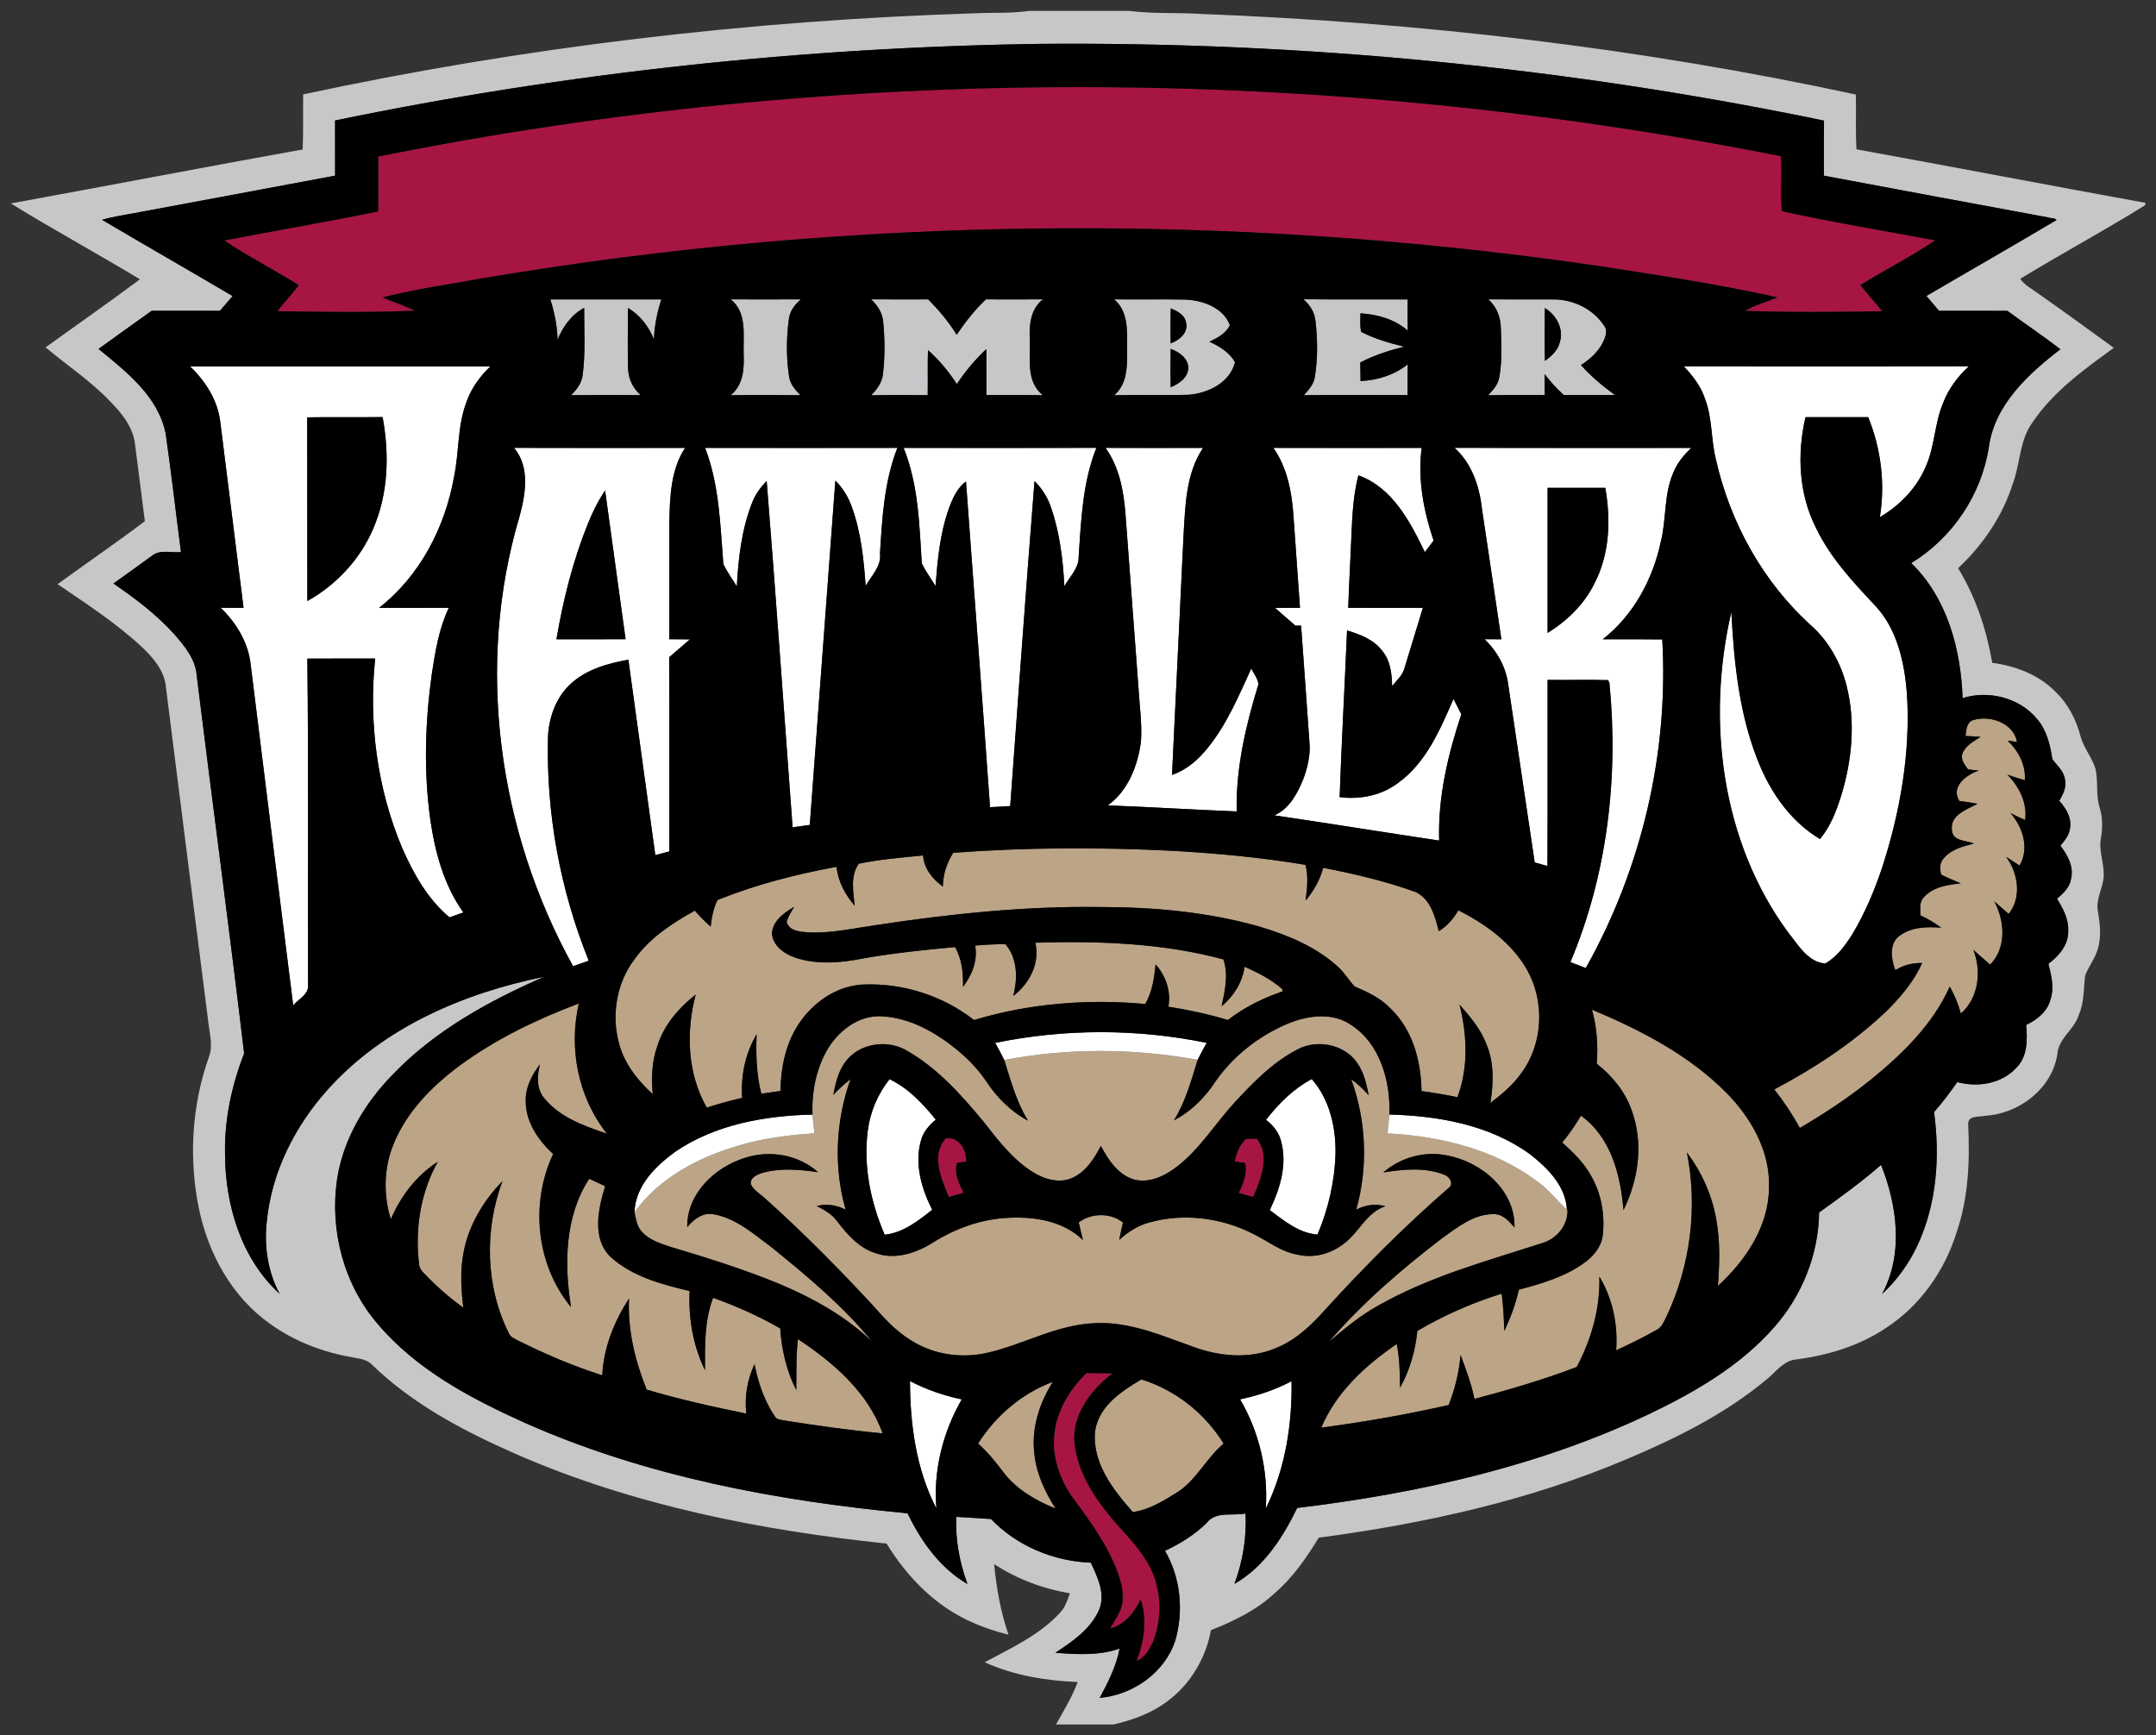
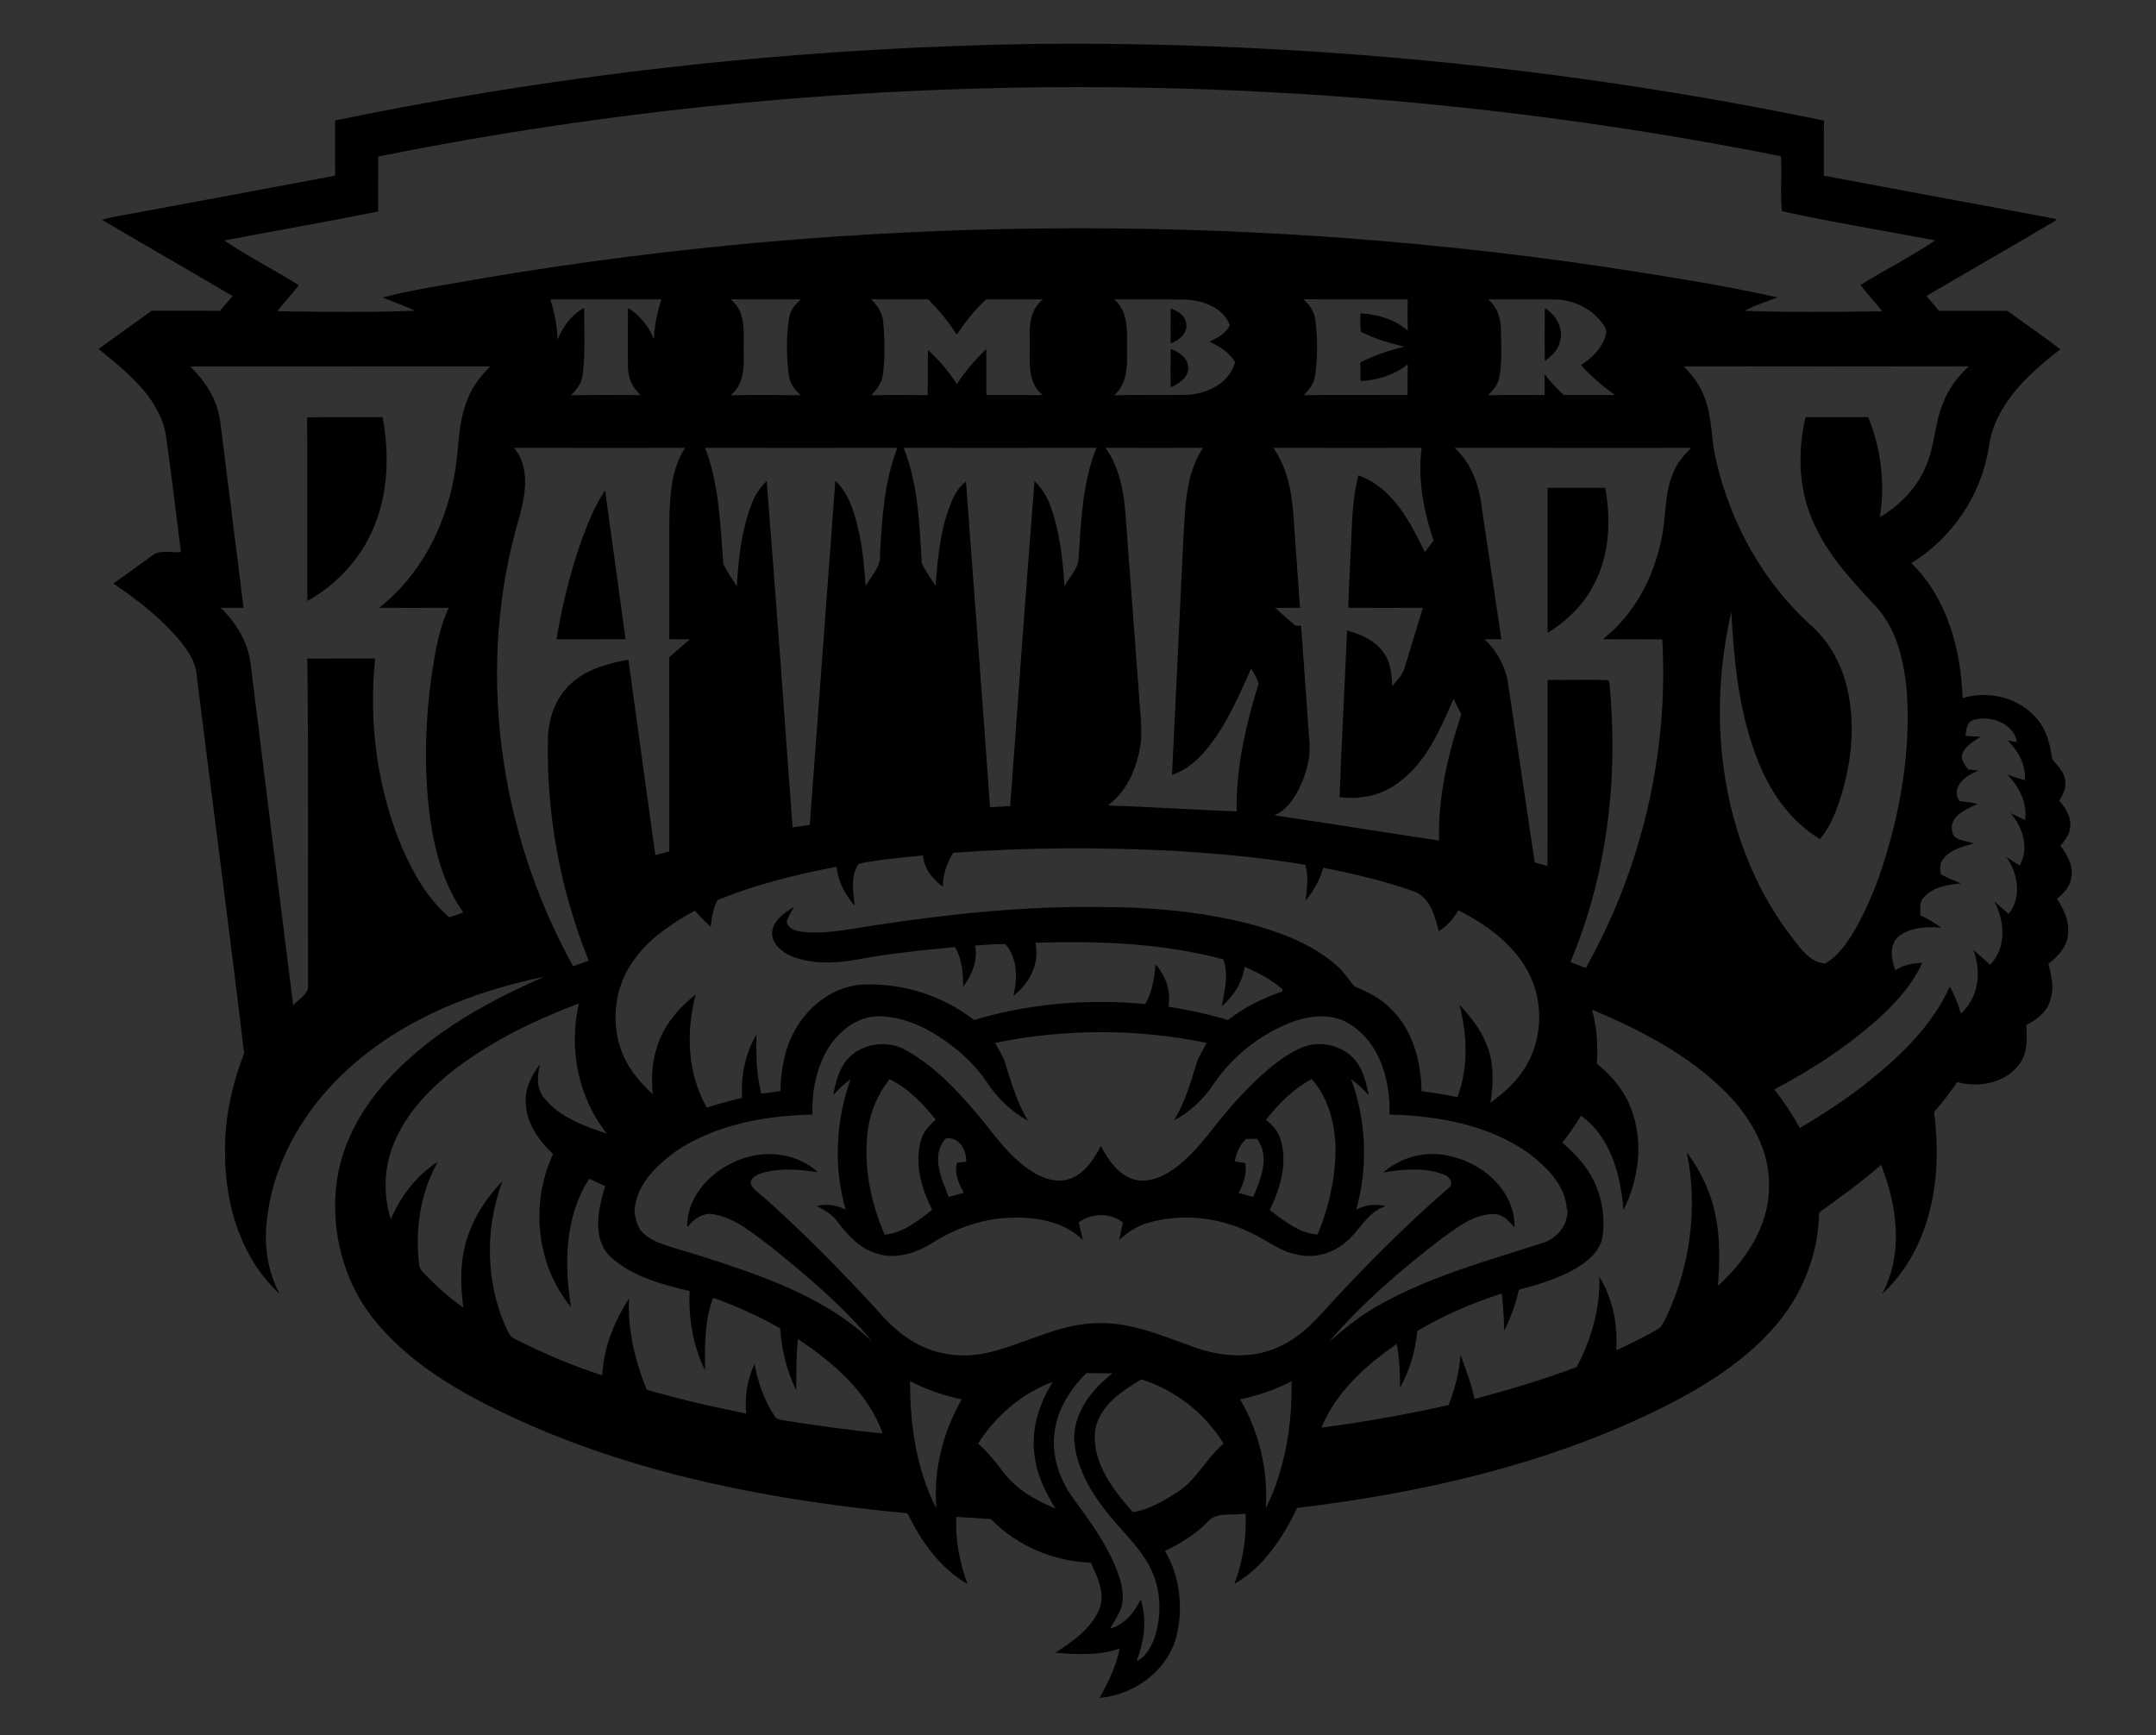
<svg xmlns="http://www.w3.org/2000/svg" version="1.1" id="Layer_1" x="0px" y="0px" width="200px" height="161px" viewBox="0 0 200 161" style="enable-background:new 0 0 200 161;" xml:space="preserve">
  <rect x="0" y="0" width="200" height="161" fill="#333333" stroke="none" />
-   <path id="color3" style="fill:#C6C7C9;" d="M172.157,8.772c-20.004-4.327-40.41-6.695-60.853-7.484  c-2.168-0.133-4.351,0.002-6.51-0.273h-9.332c-1.684,0.236-3.388,0.14-5.081,0.22C69.463,1.9,48.59,4.364,28.123,8.757  c-0.029,1.703,0.031,3.405-0.048,5.109C19.041,15.489,10.03,17.227,1,18.873c3.945,2.427,8.016,4.647,11.981,7.039  c-2.885,2.152-5.833,4.21-8.753,6.314c1.984,1.663,4.167,3.1,5.962,4.987c1.118,1.12,2.188,2.448,2.347,4.085  c0.308,2.35,0.594,4.703,0.899,7.055c-2.655,2.003-5.399,3.887-8.092,5.84c2.668,1.823,5.4,3.59,7.776,5.792  c1.092,1.025,2.163,2.261,2.279,3.823c1.293,10.328,2.615,20.656,3.921,30.984c0.109,1.064,0.461,2.181,0.072,3.232  c-1.627,4.56-1.905,9.581-0.896,14.307c0.89,4.091,3.068,8.015,6.531,10.463c2.263,1.648,4.952,2.665,7.702,3.135  c0.61,0.124,1.293,0.177,1.755,0.652c3.807,3.709,8.587,6.21,13.414,8.33c10.86,4.743,22.614,7.055,34.348,8.292  c1.918,3.133,4.612,5.885,8.028,7.345c1.052,0.479,2.162,0.813,3.278,1.11c-0.731-2.117-1.118-4.329-1.331-6.553  c2.125,1.384,4.523,2.292,7.024,2.708c-0.225,0.647-0.442,1.328-0.935,1.83c-1.913,2.07-4.526,3.25-6.963,4.569  c2.706,1.232,5.676,1.709,8.625,1.836c-0.517,1.387-1.297,2.647-2.012,3.938h5.328c1.79-0.416,3.57-1.055,5.042-2.186  c2.114-1.574,3.529-3.98,4.004-6.566c2.17-0.852,4.303-1.906,6.014-3.521c1.629-1.425,2.862-3.221,3.982-5.058  c9.743-1.295,19.448-3.42,28.525-7.267c4.591-1.934,9.132-4.178,12.985-7.385c0.893-0.699,1.607-1.819,2.846-1.889  c2.907-0.391,5.803-1.259,8.251-2.909c3.154-2.038,5.439-5.267,6.55-8.832c1.118-3.224,1.253-6.677,1.089-10.054  c-0.053-0.88,1.044-0.672,1.609-0.811c3.126-0.191,6.162-2.512,6.661-5.691c0.089-1.485,1.557-2.269,1.973-3.623  c0.525-1.149,0.461-2.425,0.599-3.647c0.308-0.885,0.946-1.62,1.188-2.531c0.338-1.117,0.201-2.3,0.013-3.432  c-0.245-1.161,0.489-2.212,0.535-3.354c0.032-1.174-0.485-2.315-0.262-3.493c0.164-0.942,0.169-1.909-0.124-2.826  c-0.368-1.165-0.111-2.409-0.381-3.588c-0.331-1.078-1.116-1.959-1.401-3.057c-0.403-1.531-1.156-2.982-2.305-4.083  c-1.55-1.585-3.708-2.406-5.872-2.692c-0.536-3.087-1.526-6.097-3.169-8.778c2.297-2.144,4.118-4.82,5.071-7.827  c0.701-1.852,0.61-3.985,1.795-5.649c1.936-2.888,4.803-4.955,7.581-6.965c-2.353-1.714-4.707-3.423-7.089-5.095  c-0.546-0.411-1.206-0.729-1.587-1.316c3.828-2.337,7.789-4.462,11.594-6.833v-0.213c-8.937-1.621-17.855-3.338-26.79-4.96  C172.112,12.164,172.201,10.468,172.157,8.772z M190.768,20.412c-4,2.379-8.048,4.687-12.066,7.043  c0.386,0.461,0.781,0.916,1.17,1.378c2.115,0.002,4.229,0.002,6.343,0.002c1.629,1.2,3.312,2.326,4.914,3.563  c-2.99,2.303-6.125,5.172-6.644,9.125c-0.694,4.404-3.386,8.394-7.189,10.714c3.338,3.238,4.607,8.007,4.763,12.53  c2.41-0.765,5.279-0.039,6.905,1.926c0.895,1.039,1.216,2.398,1.417,3.718c0.417,0.598,1.057,1.094,1.168,1.865  c0.177,0.726-0.161,1.409-0.525,2.011c0.615,0.687,1.164,1.561,1.004,2.525c-0.061,0.652-0.495,1.163-0.895,1.641  c0.667,0.884,1.282,1.977,0.975,3.123c-0.127,0.774-0.734,1.315-1.293,1.802c0.557,0.892,1.087,1.881,1.039,2.968  c0.055,1.287-0.863,2.339-1.834,3.065c0.27,1.073,0.554,2.212,0.195,3.301c-0.287,1.124-1.246,1.9-2.256,2.365  c0.112,1.354,0.136,2.923-0.897,3.959c-1.357,1.512-3.606,1.86-5.5,1.348c-0.665,0.968-1.384,1.901-2.152,2.787  c0.561,4.158,0.255,8.54-1.546,12.374c-0.791,1.695-1.904,3.235-3.279,4.504c2.009-3.702,1.412-8.218-0.089-11.984  c-1.82,1.59-3.78,3.01-5.747,4.414c-0.053,3.924-1.608,7.768-4.21,10.694c-3.137,3.563-7.326,5.98-11.56,8.009  c-10.244,4.861-21.44,7.361-32.647,8.711c-1.335,2.756-3.097,5.49-5.821,7.046c0.774-2.085,1.145-4.308,1.029-6.534  c-1.201,0.247-2.756-0.236-3.604,0.876c-1.11,1.1-2.459,1.929-3.865,2.591c1.451,2.49,1.748,5.576,0.95,8.327  c-0.986,2.997-3.921,5.032-7.008,5.317c0.775-1.453,1.545-2.94,1.845-4.577c-1.911,0.673-3.974,0.54-5.959,0.389  c1.589-1.045,3.301-2.204,4.07-4.017c0.6-1.475-0.167-3.007-0.777-4.34c-3.46-0.13-6.859-1.547-9.27-4.054  c-1.07-0.082-2.141-0.121-3.212-0.197c-0.093,2.126,0.299,4.237,1.036,6.227c-2.541-1.467-4.305-3.958-5.559-6.556  c-12.132-1.155-24.32-3.426-35.514-8.401c-4.995-2.252-10.036-4.912-13.629-9.16c-3.148-3.646-4.478-8.703-3.773-13.44  c0.567-3.701,2.562-7.055,5.159-9.702c3.9-4.077,8.931-6.838,14.053-9.074c-7.461,1.508-14.896,4.69-20.065,10.444  c-3.055,3.394-5.23,7.686-5.672,12.264c-0.255,2.289,0.09,4.669,1.195,6.709c-3.591-3.28-5.064-8.29-5.066-13.036  c-0.058-3.177,0.625-6.325,1.772-9.271c-1.389-11.679-2.952-23.339-4.395-35.013c-0.095-1.548-1.134-2.79-2.11-3.906  c-1.645-1.81-3.606-3.301-5.622-4.673c1.184-0.851,2.374-1.691,3.548-2.552c0.755-0.644,1.82-0.274,2.719-0.364  c-0.48-3.669-0.89-7.35-1.423-11.011c-0.697-3.439-3.651-5.733-6.223-7.837c1.643-1.181,3.282-2.369,4.933-3.539  c2.109,0.005,4.217,0.002,6.327,0.002c0.393-0.456,0.784-0.911,1.177-1.367c-4.026-2.377-8.084-4.695-12.108-7.072  c0.994-0.302,2.024-0.437,3.042-0.633c6.19-1.157,12.384-2.297,18.573-3.466c-0.005-1.706-0.003-3.412-0.003-5.118  C52.583,6.732,74.513,4.382,96.464,4.07c24.402-0.207,48.837,2.165,72.74,7.119c-0.025,1.703-0.003,3.405-0.011,5.108  c6.947,1.299,13.891,2.602,20.843,3.879C190.254,20.274,190.612,20.192,190.768,20.412z M58.258,28.57  c-0.015,1.851-0.044,3.707,0.003,5.559c0.011,0.98,0.437,1.889,1.176,2.527c-2.159-0.013-4.318-0.013-6.475,0.005  c0.567-0.524,1.038-1.182,1.1-1.976c0.257-2.027,0.119-4.081,0.127-6.121c-1.178,0.625-1.971,1.749-2.474,2.955  c-0.011-1.278-0.286-2.531-0.662-3.744c3.43,0,6.865,0,10.295,0c-0.384,1.203-0.639,2.448-0.689,3.715  C60.19,30.292,59.368,29.234,58.258,28.57z M68.983,32.801c-0.045-1.714,0.332-3.821-1.203-5.031  c2.168,0.005,4.335,0.016,6.505-0.002c-0.546,0.487-1.028,1.091-1.105,1.844c-0.239,1.743-0.246,3.532,0.011,5.272  c0.092,0.726,0.562,1.296,1.079,1.781c-2.166-0.024-4.333-0.029-6.498,0.002C68.949,35.745,69.05,34.179,68.983,32.801z   M95.529,31.482c0.061,1.759-0.373,3.929,1.208,5.177c-1.746-0.021-3.492-0.006-5.236-0.006c-0.005-1.422,0.005-2.845-0.007-4.27  c-1.031,0.977-1.956,2.064-2.734,3.251c-0.755-1.161-1.64-2.241-2.678-3.156c-0.043,1.394,0,2.787-0.025,4.183  c-1.748-0.016-3.496-0.029-5.244,0.013c0.546-0.554,1.029-1.213,1.098-2.014c0.183-1.576,0.172-3.182,0.021-4.761  c-0.053-0.845-0.525-1.571-1.126-2.132c1.764,0.019,3.532,0.005,5.299,0.005c0.986,1.001,1.903,2.08,2.639,3.283  c0.8-1.177,1.674-2.308,2.722-3.283c1.758,0.003,3.521,0.008,5.283-0.002C95.606,28.647,95.457,30.149,95.529,31.482z   M114.085,30.17c-0.583-1.619-2.484-2.297-4.082-2.376c-2.221-0.048-4.444,0.005-6.664-0.024c1.269,1.022,1.229,2.769,1.214,4.25  c0,1.598,0.153,3.495-1.193,4.647c2.279-0.053,4.561,0.024,6.842-0.039c1.826-0.119,3.884-1.108,4.364-3.021  c-0.504-0.917-1.449-1.478-2.369-1.905C112.931,31.351,113.726,30.946,114.085,30.17z M108.602,28.612  c0.603,0.249,1.287,0.58,1.417,1.296c0.252,0.956-0.628,1.663-1.425,1.95C108.574,30.777,108.578,29.696,108.602,28.612z   M108.599,35.933c-0.029-1.19-0.019-2.38-0.003-3.569c0.772,0.289,1.612,0.84,1.635,1.757  C110.212,35.055,109.357,35.596,108.599,35.933z M130.584,27.775c-0.016,0.966-0.021,1.931,0.005,2.898  c-1.21-1.063-2.811-1.508-4.393-1.603c0.014,0.569-0.063,1.158,0.075,1.719c1.256,0.647,2.626,1.039,3.993,1.378  c-1.407,0.342-2.792,0.793-4.077,1.459c0.01,0.575,0.013,1.151,0.024,1.723c1.577-0.071,3.138-0.562,4.379-1.552  c-0.024,0.951-0.018,1.902-0.018,2.853c-3.21,0.002-6.417-0.016-9.625,0.01c0.47-0.501,0.95-1.052,1.036-1.764  c0.263-1.701,0.246-3.447,0.041-5.153c-0.077-0.792-0.527-1.462-1.108-1.982C124.141,27.791,127.362,27.767,130.584,27.775z   M138.04,36.672c1.749-0.042,3.5-0.019,5.25-0.021c0.002-0.647,0-1.293-0.003-1.939c0.53,0.697,1.125,1.343,1.773,1.937  c1.581-0.003,3.165,0.008,4.752,0c-1.139-0.826-2.22-1.73-3.157-2.781c0.943-0.594,1.793-1.402,2.199-2.46  c0.129-0.365,0.246-0.819-0.025-1.152c-0.993-1.558-2.832-2.464-4.66-2.477c-2.041-0.013-4.081,0.01-6.121-0.008  c0.793,0.668,1.162,1.669,1.179,2.689c0.029,1.489,0.132,3.002-0.136,4.478C138.993,35.641,138.515,36.181,138.04,36.672z   M143.307,28.58c1.057,0.625,1.787,1.944,1.386,3.172c-0.177,0.758-0.774,1.295-1.38,1.73  C143.27,31.847,143.289,30.212,143.307,28.58z" />
-   <path id="color2" style="fill:#A71543;" d="M165.198,14.493c-42.809-8.529-87.312-8.577-130.11,0.029  c0.003,1.698,0.003,3.396-0.005,5.092c-4.746,0.972-9.525,1.781-14.284,2.697c2.236,1.498,4.639,2.719,6.918,4.147  c-0.636,0.829-1.343,1.595-1.995,2.411c4.247,0.072,8.507,0.132,12.752-0.043c-0.967-0.487-2-0.816-2.997-1.229  c3.068-0.794,6.223-1.219,9.342-1.791c34.244-5.783,69.387-6.149,103.746-1.091c5.458,0.845,10.926,1.669,16.319,2.872  c-1.01,0.419-2.073,0.712-3.032,1.248c4.247,0.156,8.505,0.106,12.752,0.042c-0.661-0.821-1.372-1.602-2.025-2.429  c2.288-1.423,4.702-2.644,6.944-4.149c-4.743-0.895-9.515-1.667-14.223-2.705C165.112,17.903,165.319,16.191,165.198,14.493z   M89.626,107.779c-0.209,0.019-0.625,0.058-0.832,0.08c-0.328,0.991,0.167,1.929,0.599,2.795c-0.459,0.134-0.917,0.265-1.378,0.393  c-0.676-1.68-1.704-3.86-0.281-5.442C88.971,105.45,89.682,106.687,89.626,107.779z M116.592,105.643  c1.261,1.603,0.361,3.747-0.333,5.397c-0.456-0.119-0.91-0.241-1.36-0.364c0.442-0.868,0.806-1.794,0.604-2.784  c-0.238-0.034-0.714-0.103-0.956-0.138c0.138-0.793,0.444-1.547,1.052-2.093C115.931,105.653,116.261,105.649,116.592,105.643z   M106.249,144.65c1.462,2.206,1.674,5.113,0.749,7.572c-0.341,0.737-0.749,1.541-1.555,1.857c0.688-1.804,0.988-3.807,0.373-5.677  c-0.597,1.194-1.497,2.325-2.843,2.691c0.411-0.736,0.937-1.436,1.123-2.272c0.202-1.153-0.159-2.3-0.572-3.363  c-0.928-2.273-2.366-4.285-3.818-6.245c-1.295-1.701-2.106-3.842-1.921-6.001c0.175-2.245,1.415-4.274,2.991-5.824  c0.808,0.003,1.617,0,2.423,0.027c-1.902,1.467-3.576,3.58-3.557,6.097c0.158,2.522,1.459,4.811,3.008,6.751  C103.8,141.764,105.241,143.033,106.249,144.65z" />
-   <path id="color1_1_" style="fill:#BCA486;" d="M180.066,86.058c-0.601-0.447-1.25-0.829-1.928-1.142  c0.02-0.558-0.125-1.214,0.313-1.658c0.855-0.986,2.219-1.177,3.446-1.304c-0.608-0.271-1.231-0.504-1.82-0.811  c-0.132-0.462-0.17-1.004,0.145-1.402c0.67-0.927,1.842-1.21,2.888-1.486c-0.725-0.305-1.981-0.191-2.038-1.237  c-0.214-1.39,1.39-1.939,2.378-2.445c-0.56-0.114-1.118-0.201-1.682-0.257c-0.86-1.32,0.653-2.459,1.788-2.824  c-0.331-0.04-0.668-0.08-0.993-0.113c-0.298-0.43-0.721-0.91-0.515-1.474c0.286-0.75,1.044-1.129,1.675-1.547  c-0.469-0.028-0.933-0.054-1.394-0.083c0.061-0.559,0.104-1.331,0.779-1.489c1.543-0.451,3.694,0.312,3.999,2.053  c-0.291-0.039-0.581-0.085-0.87-0.132c0.999,0.95,1.701,2.262,1.593,3.674c-0.549-0.151-1.086-0.323-1.619-0.517  c1.089,1.11,1.868,2.618,1.648,4.213c-0.462-0.201-0.911-0.419-1.36-0.644c1.148,1.3,1.781,3.271,0.841,4.866  c-0.419-0.267-0.835-0.537-1.243-0.811c1.112,1.5,1.473,3.766,0.233,5.297c-0.448-0.386-0.898-0.776-1.338-1.168  c0.986,1.807,1.162,4.316-0.378,5.874c-0.517-0.456-1.039-0.908-1.556-1.362c0.781,1.977,0.49,4.452-1.161,5.903  c-0.241-0.871-0.578-1.717-1.031-2.498c-1.592,3.54-4.443,6.306-7.42,8.709c-2.04,1.638-4.232,3.079-6.486,4.402  c-0.685-1.259-1.479-2.456-2.372-3.577c3.686-1.945,7.206-4.252,10.252-7.114c1.386-1.343,2.673-2.838,3.468-4.616  c-0.883-0.016-1.743,0.191-2.488,0.67c-0.357-0.969-0.596-2.262,0.231-3.065C177.15,85.997,178.691,85.962,180.066,86.058z   M64.453,84.482c-2.096,1.164-4.173,2.52-5.588,4.499c-1.648,2.168-2.157,5.097-1.468,7.718c0.472,1.91,1.72,3.508,3.154,4.809  c-0.139-1.527-0.078-3.093,0.45-4.544c0.62-1.908,1.976-3.471,3.532-4.695c-0.909,3.471-0.784,7.318,1.033,10.487  c1.078-0.35,2.17-0.654,3.278-0.904c-0.133-2.053,0.286-4.125,1.343-5.9c-0.071,1.849-0.026,3.712,0.435,5.514  c0.591-0.081,1.182-0.162,1.772-0.254c0.038-2.116,0.458-4.282,1.612-6.087c1.314-2.07,3.555-3.669,6.053-3.788  c3.677-0.16,7.392,1.025,10.296,3.294c5.126-1.548,10.565-1.977,15.887-1.488c0.638-1.122,0.834-2.403,0.955-3.669  c0.959,1.053,1.443,2.501,1.188,3.918c1.864,0.295,3.714,0.689,5.52,1.238c1.511-1.182,3.244-2.025,5.046-2.652  c0.002-0.051,0.007-0.154,0.011-0.204c-1.02-0.914-2.263-1.535-3.506-2.088c-0.214,1.457-1.014,2.732-2.132,3.667  c0.3-1.426,0.656-2.923,0.161-4.35c-5.669-1.526-11.607-1.72-17.444-1.548c0.448,1.898-0.546,3.808-2.045,4.934  c0.419-1.619,0.402-3.469-0.731-4.806c-0.938,0.01-1.873,0.058-2.804,0.139c0.255,1.399-0.3,2.732-1.126,3.832  c0.021-1.27-0.093-2.573-0.744-3.693c-3.14,0.291-6.282,0.62-9.379,1.21c-1.919,0.313-3.961,0.376-5.792-0.366  c-0.877-0.363-1.756-1.107-1.807-2.116c0.064-1.185,1.132-1.906,2.051-2.457c-0.26,0.453-0.565,0.893-0.692,1.406  c0.255,0.87,1.279,0.891,2.019,0.963c2.141,0.092,4.25-0.39,6.356-0.692c6.844-1.036,13.758-1.759,20.687-1.664  c4.947,0.005,9.935,0.447,14.712,1.79c2.644,0.785,5.294,1.863,7.356,3.744c0.615,0.53,1.006,1.253,1.561,1.836  c1.192,0.514,2.401,1.065,3.31,2.03c2.079,1.963,2.85,4.896,2.893,7.675c1.114,0.154,2.229,0.336,3.33,0.567  c1.033-2.743,0.905-5.776,0.194-8.578c0.982,1.085,1.94,2.238,2.479,3.616c0.742,1.733,0.684,3.674,0.383,5.499  c1.09-0.823,2.153-1.717,2.929-2.853c1.983-2.735,2.122-6.632,0.444-9.549c-1.42-2.479-3.835-4.202-6.339-5.474  c-0.452,0.776-1.044,1.47-1.818,1.942c-0.348-1.351-0.757-2.965-2.124-3.627c-2.788-1.011-5.686-1.687-8.595-2.257  c-0.308,1.126-0.882,2.154-1.64,3.038c0.151-1.1,0.273-2.222-0.008-3.312c-4.028-0.675-8.099-1.057-12.172-1.293  c-6.828-0.352-13.68-0.336-20.499,0.175c-0.61,0.936-0.948,2.014-0.967,3.134c-0.962-0.693-1.746-1.662-1.836-2.887  c-1.992,0.197-4.003,0.361-5.965,0.766c-0.807,1.133-0.506,2.615-0.375,3.902c-0.88-1.028-1.556-2.25-1.682-3.617  c-3.765,0.701-7.493,1.646-11.049,3.085c-0.387,0.771-0.535,1.621-0.634,2.473C65.404,85.502,64.909,85.007,64.453,84.482z   M74.022,124.232c-0.191,1.571-0.129,3.154-0.156,4.732c-0.906-1.775-1.353-3.746-1.491-5.725c-1.979-1.142-4.075-2.069-6.224-2.838  c-0.816,2.141-0.757,4.465-0.752,6.72c-1.108-2.273-1.545-4.835-1.426-7.35c-2.583-0.612-5.312-1.334-7.328-3.158  c-1.773-1.71-1.142-4.481-0.509-6.571c-0.493-0.227-0.983-0.455-1.473-0.686c-2.273,3.474-2.337,7.935-1.688,11.909  c-3.24-3.907-3.81-9.64-1.662-14.203c-1.357-1.256-2.522-2.925-2.543-4.841c-0.056-1.29,0.556-2.48,1.322-3.48  c-0.258,1.031-0.352,2.221,0.364,3.098c1.441,1.816,3.729,2.618,5.852,3.336c-2.681-3.354-3.571-7.92-2.61-12.079  c-3.926,1.477-7.752,3.32-11.136,5.821c-2.522,1.892-4.84,4.238-6.043,7.203c-0.914,2.204-0.97,4.722-0.265,6.995  c0.925-2.143,2.374-4.066,4.359-5.33c-1.614,2.872-2.131,6.266-1.733,9.517c0.018,0.3,0.194,0.551,0.397,0.761  c1.127,1.2,2.363,2.292,3.702,3.251c-0.199-1.672-0.305-3.378,0.013-5.041c0.448-2.552,1.834-4.856,3.62-6.696  c-1.693,4.518-1.58,9.752,0.583,14.095c0.148,0.374,0.542,0.521,0.871,0.7c2.523,1.251,5.119,2.371,7.806,3.22  c0.114-2.56,1.106-4.998,2.483-7.131c-0.149,2.9,0.559,5.781,1.635,8.46c3.041,0.895,6.136,1.595,9.241,2.22  c-0.172-1.565,0.093-3.161,0.764-4.586c0.328,1.701,0.895,3.379,1.868,4.821c0.156,0.326,0.54,0.321,0.845,0.398  c3.047,0.48,6.103,0.914,9.173,1.206C80.517,129.164,77.306,126.405,74.022,124.232z M147.676,93.665  c0.467,1.628,0.567,3.335,0.449,5.023c1.419,1.111,2.612,2.557,3.217,4.269c1.135,3.02,0.673,6.454-0.742,9.303  c-0.261-3.235-1.16-6.767-3.943-8.757c-0.517,0.869-1.091,1.706-1.734,2.486c1.012,0.923,2.021,1.891,2.681,3.106  c0.967,1.682,1.302,3.688,1.059,5.604c-0.158,1.042-0.899,1.895-1.736,2.481c-1.787,1.286-3.933,1.907-6.031,2.465  c-0.294,1.328-0.771,2.602-1.357,3.829c-0.024-1.159-0.092-2.313-0.236-3.461c-2.731,0.852-5.365,2.007-7.828,3.459  c-0.171,1.838-0.703,3.654-1.601,5.269c-0.017-1.356-0.034-2.721-0.308-4.054c-2.893,1.971-5.625,4.47-7,7.76  c3.969-0.53,7.918-1.216,11.819-2.104c0.584-1.487,0.973-3.049,1.1-4.642c0.504,1.336,1.001,2.677,1.293,4.081  c3.203-0.851,6.385-1.786,9.485-2.963c1.364-2.572,2.188-5.463,2.101-8.39c1.235,2.045,1.729,4.469,1.558,6.841  c1.27-0.586,2.526-1.198,3.742-1.889c0.489-0.233,0.683-0.768,0.916-1.221c2.224-4.706,2.933-10.141,1.902-15.249  c1.362,1.82,2.331,3.944,2.719,6.19c0.383,2.045,0.314,4.135,0.156,6.2c2.564-2.35,4.723-5.522,4.74-9.12  c0.129-3.368-1.659-6.484-3.961-8.815C156.655,97.862,152.189,95.555,147.676,93.665z M122.909,121.522  c-1.296,1.467-2.774,2.851-4.624,3.574c-2.404,1.001-5.138,0.742-7.538-0.128c-2.978-1.056-6-2.403-9.238-2.209  c-3.476,0.14-6.55,1.966-9.88,2.735c-2.427,0.566-5.082,0.185-7.18-1.187c-1.338-0.822-2.412-1.985-3.434-3.156  c-3.19-3.446-6.492-6.791-9.989-9.924c-0.461-0.443-1.086-0.764-1.37-1.351c-0.124-0.615,0.601-0.92,1.076-1.065  c1.677-0.478,3.455-0.308,5.156-0.064c-1.834-1.648-4.549-2.09-6.86-1.304c-2.76,0.878-5.325,3.325-5.275,6.396  c0.615-0.744,1.498-1.415,2.526-1.176c2.056,0.395,3.671,1.848,5.304,3.055c3.301,2.678,6.614,5.431,9.308,8.737  c-3.439-3.298-7.896-5.216-12.336-6.761c-2.07-0.723-4.166-1.367-6.267-1.992c-0.986-0.323-2.053-0.648-2.763-1.447  c-0.445-0.492-0.533-1.168-0.667-1.788c2.276-3.177,5.892-5.078,9.568-6.163c2.312-0.703,4.718-1.005,7.124-1.162  c-0.06-0.58-0.127-1.16-0.177-1.742c-0.087-2.146,0.355-4.367,1.489-6.217c1.031-1.619,2.787-2.948,4.782-2.906  c2.751,0.092,5.252,1.541,7.315,3.267c0.957,0.816,1.837,1.733,2.536,2.785c0.983,1.488,2.284,2.793,3.868,3.635  c-1.071-1.736-1.6-3.704-2.204-5.63c5.911-1.116,12.032-1.1,17.942-0.006c-0.606,1.918-1.126,3.892-2.207,5.614  c1.439-0.737,2.637-1.887,3.572-3.193c1.711-2.636,4.284-4.686,7.19-5.863c1.806-0.698,4.013-0.965,5.691,0.206  c2.708,1.771,3.641,5.236,3.543,8.304c-0.053,0.583-0.116,1.165-0.175,1.748c4.888,0.261,9.906,1.465,13.878,4.449  c1.05,0.737,1.834,1.765,2.761,2.639l0.061,0.058c-0.008,1.468-1.039,2.665-2.422,3.058c-5.142,1.657-10.428,3.089-15.154,5.781  c-1.665,0.923-3.127,2.135-4.569,3.359c3.102-3.601,6.728-6.724,10.495-9.609c1.441-1.026,2.973-2.277,4.835-2.242  c0.829,0.005,1.389,0.665,1.892,1.235c0.075-3.459-3.092-6.1-6.274-6.683c-2.077-0.424-4.302,0.189-5.895,1.582  c1.844-0.294,3.832-0.498,5.612,0.197c0.5,0.138,0.985,0.84,0.452,1.239C130.326,113.727,126.531,117.55,122.909,121.522z   M124.676,115.364c1.404-1.034,2.085-2.893,3.844-3.46c-0.922-0.252-1.873-0.131-2.71,0.32c1.11-3.95,0.94-8.253-0.469-12.105  c0.598,0.428,1.137,0.94,1.629,1.489c-0.2-0.941-0.393-1.91-0.906-2.74c-1.071-1.905-3.752-2.527-5.643-1.539  c-2.317,1.173-4.15,3.07-5.896,4.951c-1.775,1.927-3.153,4.226-5.23,5.862c-1.132,0.9-2.602,1.659-4.08,1.29  c-1.495-0.437-2.401-1.818-3.092-3.116c-0.623,1.168-1.381,2.385-2.635,2.951c-1.226,0.562-2.636,0.131-3.717-0.555  c-1.868-1.18-3.216-2.973-4.562-4.685c-2.037-2.454-4.215-4.905-7.011-6.51c-1.705-1.07-4.17-0.808-5.534,0.699  c-0.835,0.92-1.148,2.163-1.359,3.355c0.492-0.527,1.02-1.018,1.595-1.454c-1.381,3.863-1.592,8.162-0.451,12.113  c-0.827-0.441-1.77-0.577-2.687-0.346c0.712,0.37,1.444,0.764,1.915,1.441c0.962,1.266,2.106,2.541,3.694,2.981  c1.815,0.578,3.746-0.109,5.282-1.099c2.08-1.29,4.465-2.124,6.921-2.232c2.421-0.117,5.084,0.302,6.884,2.07  c-0.133-0.548-0.27-1.095-0.391-1.642c1.175-0.883,2.947-0.915,4.103,0.013c-0.112,0.539-0.242,1.075-0.348,1.619  c0.784-0.726,1.702-1.322,2.743-1.609c3.209-0.916,6.748-0.461,9.705,1.052c1.336,0.653,2.532,1.638,4.029,1.903  C121.814,116.764,123.468,116.332,124.676,115.364z M105.881,127.971c-1.831,1.077-3.906,2.456-4.285,4.716  c-0.338,2.952,1.641,5.506,3.489,7.588c1.475-0.191,2.816-1.017,4.064-1.796c1.832-1.131,2.734-3.198,4.362-4.549  C111.778,131.121,109.041,128.946,105.881,127.971z M97.669,128.199c-2.874,1.06-5.304,3.148-6.939,5.723  c0.896,0.786,1.64,1.719,2.358,2.668c1.203,1.603,3.011,2.617,4.833,3.366c-0.98-1.554-1.798-3.26-1.971-5.109  C95.667,132.505,96.416,130.157,97.669,128.199z" />
-   <path id="fill" style="fill:#FFFFFF;" d="M17.644,34.001c9.282-0.007,18.56-0.002,27.839-0.005  c-0.978,0.938-1.791,2.065-2.231,3.354c-0.827,2.205-0.655,4.6-1.132,6.876c-0.829,4.684-3.162,9.202-6.955,12.163  c2.156,0.003,4.313,0.011,6.47-0.002c-0.919,1.926-1.259,4.059-1.579,6.149c-0.62,4.44-0.758,8.966-0.151,13.414  c0.437,3.06,1.258,6.156,3.079,8.701c-0.432,0.145-0.861,0.298-1.288,0.454c-2.022-1.693-3.338-4.049-4.385-6.428  C34.983,73.16,34.19,67.041,34.8,61.094c-2.096-0.002-4.195-0.005-6.29,0.003c0.119,10.092,0.037,20.187,0.069,30.281  c0.082,0.88-0.89,1.298-1.379,1.892c-1.327-10.537-2.646-21.071-3.945-31.611c-0.215-2.033-1.333-3.879-2.787-5.273  c0.708,0.005,1.415,0.007,2.125,0.005c-0.721-5.736-1.431-11.475-2.154-17.211C20.211,37.167,19.077,35.384,17.644,34.001z   M28.497,38.717c0.021,5.681-0.003,11.361,0.013,17.044c2.678-1.494,4.878-3.847,6.091-6.671c1.422-3.256,1.533-6.942,0.889-10.396  C33.16,38.722,30.828,38.682,28.497,38.717z M156.2,33.988c0.833,0.88,1.595,1.866,1.97,3.034c0.687,1.784,0.538,3.734,0.997,5.57  c1.328,5.916,4.409,11.482,8.948,15.534c1.592,1.465,2.668,3.439,3.19,5.527c0.832,3.317,0.495,6.834-0.482,10.079  c-0.454,1.454-1.002,2.926-1.995,4.107c-2.549-1.518-4.367-4.006-5.525-6.695c-1.938-4.531-2.443-9.501-2.695-14.374  c-2.345,10.062-0.93,21.365,5.317,29.799c0.919,1.136,1.781,2.679,3.388,2.824c1.082-0.617,1.834-1.657,2.494-2.684  c1.17-1.942,2.058-4.044,2.778-6.19c1.69-5.208,2.661-10.716,2.308-16.204c-0.236-2.862-0.885-5.898-2.893-8.07  c-2.065-2.21-4.183-4.454-5.509-7.207c-1.634-3.169-1.807-6.908-1.006-10.336c1.94,0.005,3.876,0.002,5.816,0  c1.19,2.915,1.593,6.171,1.078,9.279c1.871-1.097,3.455-2.734,4.287-4.756c0.824-1.859,0.787-3.964,1.584-5.831  c0.491-1.32,1.358-2.456,2.383-3.408C173.821,34.006,165.009,33.999,156.2,33.988z M53.163,89.64  c-6.95-12.558-9.085-27.888-4.973-41.719c0.565-2.074,0.996-4.581-0.504-6.374c5.289,0.018,10.577,0.01,15.865,0.005  c-1.33,2.03-1.406,4.531-1.462,6.878c-0.008,3.622,0,7.246-0.003,10.871c0.636,0.002,1.275,0.005,1.913,0.013  c-0.633,0.562-1.285,1.102-1.924,1.659c0.024,6.007,0.003,12.013,0.013,18.016c-0.434,0.114-0.869,0.225-1.298,0.343  c-0.837-6.045-1.667-12.088-2.499-18.129c-1.918,0.347-3.908,0.89-5.368,2.257c-1.343,1.235-1.995,3.071-2.088,4.861  c-0.185,7.101,1.118,14.226,3.781,20.807C54.133,89.299,53.648,89.468,53.163,89.64z M51.616,59.304  c2.138,0.002,4.276,0.01,6.417-0.005c-0.638-4.597-1.274-9.194-1.902-13.793c-0.668,0.988-1.19,2.064-1.632,3.169  C53.129,52.089,52.238,55.682,51.616,59.304z M67.105,52.346c0.352,0.72,0.829,1.372,1.245,2.058  c0.144-2.625,0.448-5.291,1.415-7.755c0.286-0.777,0.79-1.442,1.356-2.035c0.856,10.707,1.606,21.424,2.403,32.136  c0.532-0.066,1.063-0.143,1.595-0.22c0.792-10.646,1.577-21.294,2.371-31.939c0.715,0.691,1.222,1.561,1.55,2.496  c0.834,2.332,1.089,4.817,1.261,7.272c0.533-0.951,1.471-1.82,1.331-3.002c0.196-3.301,0.395-6.698,1.611-9.808  c-5.945,0.008-11.891,0.013-17.836,0C66.737,44.981,66.808,48.724,67.105,52.346z M83.826,41.549  c1.367,3.384,1.46,7.119,1.685,10.712c0.355,0.739,0.847,1.402,1.272,2.101c0.194-2.43,0.413-4.899,1.248-7.21  c0.34-0.924,0.763-1.884,1.58-2.488c0.731,10.073,1.523,20.141,2.228,30.217c0.622-0.022,1.249-0.061,1.874-0.103  c0.742-10.05,1.452-20.104,2.255-30.151c0.702,0.691,1.231,1.541,1.539,2.477c0.805,2.34,1.102,4.825,1.232,7.286  c0.485-0.896,1.364-1.685,1.324-2.774c0.229-3.384,0.369-6.886,1.647-10.071C95.746,41.565,89.787,41.557,83.826,41.549z   M104.4,47.622c0.402,5.395,0.808,10.789,1.211,16.186c0.094,1.659,0.349,3.32,0.23,4.984c-0.291,2.233-1.19,4.566-3.073,5.926  c3.985,0.152,7.967,0.401,11.952,0.56c-0.082-4.019,0.846-7.991,2.024-11.808c-0.074-0.528-0.436-0.976-0.671-1.448  c-1.157,2.535-2.253,5.148-4.016,7.336c-0.877,1.103-1.976,2.077-3.335,2.531c0.361-7.379,0.717-14.757,1.064-22.136  c0.17-2.79,0.2-5.793,1.816-8.203c-3.015,0.008-6.033,0.016-9.048-0.002C103.817,43.311,104.233,45.5,104.4,47.622z M119.971,47.625  c0.214,2.922,0.411,5.844,0.623,8.767c-0.771,0-1.543-0.003-2.314,0.002c0.62,0.56,1.26,1.1,1.89,1.648c0.132,0,0.394,0,0.527,0  c0.273,3.607,0.508,7.212,0.773,10.819c0.11,1.178-0.172,2.36-0.586,3.46c-0.547,1.317-1.283,2.723-2.665,3.32  c5.1,0.753,10.187,1.577,15.285,2.34c-0.126-3.988,0.801-7.948,2.054-11.714c-0.247-0.472-0.487-0.948-0.725-1.422  c-1.248,2.845-2.527,5.915-5.139,7.789c-1.534,1.168-3.531,1.558-5.423,1.319c0.18-5.154,0.471-10.309,0.689-15.464  c1.208,0.366,2.482,0.845,3.266,1.892c0.757,0.911,0.891,2.13,0.915,3.27c0.437-0.538,0.998-1.026,1.165-1.729  c0.564-1.844,1.124-3.687,1.688-5.532c-2.308,0.008-4.618,0.005-6.926,0c0.059-1.844,0.165-3.685,0.244-5.527  c0.116-2.263,0.116-4.559,0.703-6.764c3.157,1.134,4.789,4.292,6.163,7.125c0.27-0.357,0.54-0.715,0.808-1.073  c-0.925-2.75-1.492-5.693-1.106-8.598c-4.586,0.005-9.173,0.011-13.759-0.003C119.369,43.319,119.807,45.503,119.971,47.625z   M134.929,41.547c7.318,0.018,14.635,0.007,21.955,0.007c-0.686,0.663-1.316,1.41-1.665,2.311c-0.89,2.022-0.62,4.292-1.158,6.398  c-0.737,3.492-2.543,6.825-5.382,9.043c1.839,0.003,3.678-0.011,5.52,0.013c0.607,10.563-1.918,21.269-7.095,30.487  c-0.475-0.188-0.951-0.371-1.425-0.55c3.422-8.124,4.477-17.134,3.621-25.876c-0.03-0.069-0.087-0.212-0.116-0.283  c-1.874-0.053-3.75,0-5.623-0.019c-0.011,5.752,0.019,11.506-0.013,17.261c-0.401-0.111-0.787-0.217-1.182-0.328  c-0.811-5.495-1.639-10.988-2.453-16.486c-0.204-1.616-1.025-3.11-2.205-4.225c0.523,0.005,1.042,0.005,1.566,0.007  c-0.586-4.032-1.204-8.057-1.799-12.084C137.248,45.129,136.534,42.991,134.929,41.547z M143.562,58.718  c1.823-1.123,3.418-2.681,4.361-4.624c1.401-2.705,1.512-5.884,0.989-8.834c-1.784,0-3.567,0-5.35,0  C143.562,49.747,143.562,54.232,143.562,58.718z M111.1,98.328c0.262-0.536,0.543-1.06,0.835-1.579  c-6.449-1.325-13.169-1.325-19.618,0.002c0.292,0.52,0.575,1.047,0.84,1.583C99.069,97.218,105.19,97.235,111.1,98.328z   M82.517,100.12c-1.099,1.385-1.809,3.06-2.024,4.816c-0.41,3.265,0.273,6.613,1.574,9.611c1.717-0.176,3.1-1.283,4.406-2.311  c-0.986-1.953-1.654-4.236-1.047-6.409c0.201-0.806,0.766-1.436,1.383-1.955C85.607,102.393,84.263,100.951,82.517,100.12z   M117.44,103.892c0.662,0.503,1.214,1.176,1.403,2.004c0.592,2.166-0.119,4.41-1.053,6.371c1.336,0.989,2.698,2.136,4.43,2.266  c0.999-2.382,1.601-4.945,1.669-7.53c0.037-2.448-0.554-5.021-2.206-6.897C119.988,101.009,118.604,102.382,117.44,103.892z   M68.425,106.304c2.312-0.703,4.718-1.005,7.124-1.162c-0.06-0.58-0.127-1.16-0.177-1.742c-4.414,0.105-9.005,0.913-12.718,3.438  c-1.852,1.346-3.72,3.185-3.796,5.628C61.133,109.289,64.75,107.389,68.425,106.304z M142.592,109.594  c1.05,0.737,1.834,1.765,2.761,2.639c-0.112-2.209-1.791-3.879-3.432-5.158c-3.746-2.719-8.497-3.56-13.033-3.677  c-0.053,0.583-0.116,1.165-0.175,1.748C133.602,105.407,138.62,106.61,142.592,109.594z M86.865,139.944  c-0.308-3.5,0.601-7.084,2.35-10.118c-1.667-0.355-3.291-0.909-4.799-1.701C84.422,132.155,84.988,136.329,86.865,139.944z   M115.037,129.82c1.778,3.035,2.62,6.623,2.382,10.133c1.796-3.641,2.462-7.785,2.39-11.818  C118.312,128.93,116.694,129.476,115.037,129.82z" />
  <path id="color1" d="M169.204,11.189c-23.902-4.954-48.338-7.326-72.74-7.119c-21.951,0.313-43.881,2.663-65.382,7.109  c0,1.706-0.002,3.412,0.003,5.118c-6.189,1.169-12.383,2.308-18.573,3.466c-1.017,0.196-2.048,0.332-3.042,0.633  c4.025,2.377,8.083,4.695,12.108,7.072c-0.393,0.456-0.784,0.911-1.177,1.367c-2.109,0-4.218,0.002-6.327-0.002  c-1.651,1.17-3.291,2.358-4.933,3.539c2.572,2.104,5.527,4.398,6.223,7.837c0.533,3.662,0.943,7.342,1.423,11.011  c-0.899,0.09-1.963-0.281-2.719,0.364c-1.174,0.861-2.364,1.701-3.548,2.552c2.016,1.372,3.977,2.864,5.622,4.673  c0.976,1.115,2.014,2.358,2.11,3.906c1.444,11.674,3.007,23.333,4.395,35.013c-1.147,2.946-1.83,6.094-1.772,9.271  c0.002,4.745,1.475,9.755,5.066,13.036c-1.105-2.04-1.45-4.42-1.195-6.709c0.442-4.578,2.617-8.87,5.672-12.264  c5.169-5.755,12.604-8.937,20.065-10.444c-5.121,2.237-10.153,4.997-14.053,9.074c-2.597,2.647-4.592,6.001-5.159,9.702  c-0.705,4.738,0.625,9.795,3.773,13.44c3.592,4.248,8.634,6.907,13.629,9.16c11.194,4.975,23.382,7.246,35.514,8.401  c1.253,2.597,3.017,5.089,5.559,6.556c-0.737-1.99-1.129-4.102-1.036-6.227c1.071,0.076,2.142,0.115,3.212,0.197  c2.411,2.507,5.81,3.924,9.27,4.054c0.61,1.333,1.378,2.865,0.777,4.34c-0.769,1.813-2.481,2.973-4.07,4.017  c1.985,0.151,4.048,0.284,5.959-0.389c-0.3,1.637-1.069,3.124-1.845,4.577c3.087-0.285,6.022-2.32,7.008-5.317  c0.798-2.752,0.501-5.837-0.95-8.327c1.406-0.662,2.755-1.492,3.865-2.591c0.848-1.112,2.403-0.63,3.604-0.876  c0.116,2.226-0.255,4.449-1.029,6.534c2.724-1.556,4.486-4.29,5.821-7.046c11.208-1.35,22.404-3.849,32.647-8.711  c4.233-2.029,8.423-4.446,11.56-8.009c2.602-2.925,4.157-6.77,4.21-10.694c1.966-1.404,3.927-2.824,5.747-4.414  c1.502,3.766,2.098,8.282,0.089,11.984c1.376-1.269,2.488-2.809,3.279-4.504c1.8-3.835,2.107-8.216,1.546-12.374  c0.769-0.886,1.487-1.819,2.152-2.787c1.895,0.512,4.143,0.164,5.5-1.348c1.033-1.037,1.009-2.605,0.897-3.959  c1.01-0.466,1.969-1.241,2.256-2.365c0.36-1.089,0.076-2.228-0.195-3.301c0.971-0.726,1.889-1.778,1.834-3.065  c0.048-1.087-0.482-2.075-1.039-2.968c0.559-0.487,1.167-1.028,1.293-1.802c0.308-1.146-0.308-2.239-0.975-3.123  c0.4-0.478,0.834-0.989,0.895-1.641c0.159-0.963-0.389-1.838-1.004-2.525c0.364-0.601,0.702-1.284,0.525-2.011  c-0.111-0.771-0.752-1.267-1.168-1.865c-0.201-1.32-0.522-2.679-1.417-3.718c-1.626-1.965-4.496-2.692-6.905-1.926  c-0.156-4.522-1.425-9.292-4.763-12.53c3.802-2.321,6.495-6.311,7.189-10.714c0.519-3.953,3.654-6.822,6.644-9.125  c-1.603-1.237-3.285-2.363-4.914-3.563c-2.115,0-4.229,0-6.343-0.002c-0.389-0.461-0.784-0.917-1.17-1.378  c4.017-2.356,8.066-4.663,12.066-7.043c-0.156-0.22-0.514-0.138-0.731-0.236c-6.953-1.277-13.896-2.581-20.843-3.879  C169.201,14.594,169.18,12.892,169.204,11.189z M43.252,37.35c-0.827,2.205-0.655,4.6-1.132,6.876  c-0.829,4.684-3.162,9.202-6.955,12.163c2.156,0.003,4.313,0.011,6.47-0.002c-0.919,1.926-1.259,4.059-1.579,6.149  c-0.62,4.44-0.758,8.966-0.151,13.414c0.437,3.06,1.258,6.156,3.079,8.701c-0.432,0.145-0.861,0.298-1.288,0.454  c-2.022-1.693-3.338-4.049-4.385-6.428C34.983,73.16,34.19,67.041,34.8,61.094c-2.096-0.002-4.195-0.005-6.29,0.003  c0.119,10.092,0.037,20.187,0.069,30.281c0.082,0.88-0.89,1.298-1.379,1.892c-1.327-10.537-2.646-21.071-3.945-31.611  c-0.215-2.033-1.333-3.879-2.787-5.273c0.708,0.005,1.415,0.007,2.125,0.005c-0.721-5.736-1.431-11.475-2.154-17.211  c-0.228-2.013-1.362-3.797-2.796-5.18c9.282-0.007,18.56-0.002,27.839-0.005C44.505,34.934,43.692,36.06,43.252,37.35z   M48.19,47.921c0.565-2.074,0.996-4.581-0.504-6.374c5.289,0.018,10.577,0.01,15.865,0.005c-1.33,2.03-1.406,4.531-1.462,6.878  c-0.008,3.622,0,7.246-0.003,10.871c0.636,0.002,1.275,0.005,1.913,0.013c-0.633,0.562-1.285,1.102-1.924,1.659  c0.024,6.007,0.003,12.013,0.013,18.016c-0.434,0.114-0.869,0.225-1.298,0.343c-0.837-6.045-1.667-12.088-2.499-18.129  c-1.918,0.347-3.908,0.89-5.368,2.257c-1.343,1.235-1.995,3.071-2.088,4.861c-0.185,7.101,1.118,14.226,3.781,20.807  c-0.485,0.17-0.97,0.339-1.454,0.511C46.214,77.082,44.078,61.752,48.19,47.921z M58.261,34.129c0.011,0.98,0.437,1.889,1.176,2.527  c-2.159-0.013-4.318-0.013-6.475,0.005c0.567-0.524,1.038-1.182,1.1-1.976c0.257-2.027,0.119-4.081,0.127-6.121  c-1.178,0.625-1.971,1.749-2.474,2.955c-0.011-1.278-0.286-2.531-0.662-3.744c3.43,0,6.865,0,10.295,0  c-0.384,1.203-0.639,2.448-0.689,3.715c-0.469-1.198-1.29-2.255-2.401-2.92C58.243,30.421,58.214,32.277,58.261,34.129z   M68.983,32.801c-0.045-1.714,0.332-3.821-1.203-5.031c2.168,0.005,4.335,0.016,6.505-0.002c-0.546,0.487-1.028,1.091-1.105,1.844  c-0.239,1.743-0.246,3.532,0.011,5.272c0.092,0.726,0.562,1.296,1.079,1.781c-2.166-0.024-4.333-0.029-6.498,0.002  C68.949,35.745,69.05,34.179,68.983,32.801z M83.243,41.549c-1.216,3.11-1.415,6.507-1.611,9.808  c0.14,1.181-0.797,2.051-1.331,3.002c-0.172-2.456-0.426-4.94-1.261-7.272c-0.329-0.935-0.835-1.805-1.55-2.496  c-0.794,10.645-1.58,21.294-2.371,31.939c-0.532,0.077-1.063,0.154-1.595,0.22c-0.797-10.712-1.547-21.429-2.403-32.136  c-0.567,0.593-1.07,1.258-1.356,2.035c-0.967,2.463-1.272,5.129-1.415,7.755c-0.416-0.686-0.893-1.338-1.245-2.058  c-0.297-3.623-0.369-7.366-1.698-10.797C71.352,41.563,77.298,41.557,83.243,41.549z M95.529,31.482  c0.061,1.759-0.373,3.929,1.208,5.177c-1.746-0.021-3.492-0.006-5.236-0.006c-0.005-1.422,0.005-2.845-0.007-4.27  c-1.031,0.977-1.956,2.064-2.734,3.251c-0.755-1.161-1.64-2.241-2.678-3.156c-0.043,1.394,0,2.787-0.025,4.183  c-1.748-0.016-3.496-0.029-5.244,0.013c0.546-0.554,1.029-1.213,1.098-2.014c0.183-1.576,0.172-3.182,0.021-4.761  c-0.053-0.845-0.525-1.571-1.126-2.132c1.764,0.019,3.532,0.005,5.299,0.005c0.986,1.001,1.903,2.08,2.639,3.283  c0.8-1.177,1.674-2.308,2.722-3.283c1.758,0.003,3.521,0.008,5.283-0.002C95.606,28.647,95.457,30.149,95.529,31.482z   M101.708,41.547c-1.278,3.185-1.418,6.687-1.647,10.071c0.04,1.088-0.839,1.878-1.324,2.774c-0.131-2.461-0.427-4.947-1.232-7.286  c-0.308-0.935-0.837-1.786-1.539-2.477c-0.803,10.047-1.512,20.101-2.255,30.151c-0.625,0.042-1.251,0.082-1.874,0.103  c-0.705-10.077-1.497-20.144-2.228-30.217c-0.817,0.604-1.24,1.563-1.58,2.488c-0.834,2.31-1.054,4.779-1.248,7.21  c-0.424-0.7-0.917-1.363-1.272-2.101c-0.225-3.593-0.318-7.329-1.685-10.712C89.787,41.557,95.746,41.565,101.708,41.547z   M65.923,85.972c0.099-0.852,0.247-1.702,0.634-2.473c3.555-1.439,7.283-2.384,11.049-3.085c0.127,1.367,0.803,2.589,1.682,3.617  c-0.13-1.287-0.431-2.769,0.375-3.902c1.962-0.406,3.972-0.57,5.965-0.766c0.09,1.225,0.874,2.194,1.836,2.887  c0.019-1.119,0.357-2.198,0.967-3.134c6.82-0.511,13.671-0.527,20.499-0.175c4.072,0.236,8.144,0.618,12.172,1.293  c0.281,1.09,0.159,2.212,0.008,3.312c0.758-0.884,1.333-1.912,1.64-3.038c2.909,0.57,5.807,1.246,8.595,2.257  c1.367,0.662,1.776,2.276,2.124,3.627c0.774-0.472,1.366-1.165,1.818-1.942c2.504,1.272,4.918,2.994,6.339,5.474  c1.677,2.917,1.539,6.814-0.444,9.549c-0.776,1.136-1.84,2.029-2.929,2.853c0.301-1.825,0.359-3.767-0.383-5.499  c-0.54-1.379-1.498-2.531-2.479-3.616c0.711,2.802,0.839,5.835-0.194,8.578c-1.102-0.231-2.216-0.413-3.33-0.567  c-0.043-2.779-0.814-5.712-2.893-7.675c-0.909-0.965-2.118-1.516-3.31-2.03c-0.554-0.583-0.945-1.306-1.561-1.836  c-2.062-1.881-4.711-2.959-7.356-3.744c-4.777-1.343-9.765-1.786-14.712-1.79c-6.929-0.095-13.844,0.628-20.687,1.664  c-2.106,0.302-4.215,0.784-6.356,0.692c-0.74-0.072-1.764-0.093-2.019-0.963c0.127-0.513,0.432-0.953,0.692-1.406  c-0.919,0.551-1.987,1.272-2.051,2.457c0.051,1.009,0.93,1.753,1.807,2.116c1.83,0.742,3.873,0.679,5.792,0.366  c3.097-0.59,6.239-0.919,9.379-1.21c0.652,1.12,0.766,2.423,0.744,3.693c0.826-1.1,1.38-2.432,1.126-3.832  c0.931-0.082,1.866-0.13,2.804-0.139c1.133,1.337,1.15,3.187,0.731,4.806c1.499-1.126,2.493-3.036,2.045-4.934  c5.837-0.172,11.775,0.022,17.444,1.548c0.495,1.428,0.139,2.924-0.161,4.35c1.118-0.935,1.918-2.21,2.132-3.667  c1.243,0.553,2.486,1.174,3.506,2.088c-0.004,0.05-0.009,0.153-0.011,0.204c-1.802,0.627-3.535,1.47-5.046,2.652  c-1.806-0.549-3.656-0.943-5.52-1.238c0.255-1.417-0.229-2.865-1.188-3.918c-0.121,1.266-0.317,2.546-0.955,3.669  c-5.322-0.489-10.761-0.06-15.887,1.488c-2.904-2.269-6.619-3.454-10.296-3.294c-2.498,0.119-4.74,1.719-6.053,3.788  c-1.153,1.805-1.574,3.971-1.612,6.087c-0.59,0.092-1.181,0.174-1.772,0.254c-0.461-1.802-0.506-3.665-0.435-5.514  c-1.057,1.775-1.476,3.847-1.343,5.9c-1.108,0.25-2.2,0.554-3.278,0.904c-1.817-3.169-1.942-7.017-1.033-10.487  c-1.556,1.224-2.912,2.787-3.532,4.695c-0.528,1.451-0.589,3.017-0.45,4.544c-1.434-1.301-2.682-2.899-3.154-4.809  c-0.689-2.621-0.18-5.55,1.468-7.718c1.415-1.979,3.492-3.335,5.588-4.499C64.909,85.007,65.404,85.502,65.923,85.972z   M114.566,33.606c-0.481,1.913-2.538,2.901-4.364,3.021c-2.281,0.063-4.563-0.014-6.842,0.039c1.346-1.152,1.193-3.049,1.193-4.647  c0.016-1.481,0.055-3.227-1.214-4.25c2.22,0.029,4.443-0.024,6.664,0.024c1.598,0.08,3.499,0.758,4.082,2.376  c-0.36,0.776-1.155,1.182-1.889,1.532C113.116,32.128,114.062,32.689,114.566,33.606z M111.601,41.549  c-1.616,2.411-1.646,5.413-1.816,8.203c-0.347,7.379-0.704,14.757-1.064,22.136c1.359-0.453,2.459-1.428,3.335-2.531  c1.763-2.187,2.86-4.801,4.016-7.336c0.235,0.472,0.597,0.92,0.671,1.448c-1.178,3.817-2.106,7.789-2.024,11.808  c-3.985-0.159-7.967-0.408-11.952-0.56c1.883-1.36,2.782-3.693,3.073-5.926c0.119-1.665-0.136-3.325-0.23-4.984  c-0.403-5.397-0.809-10.791-1.211-16.186c-0.167-2.122-0.583-4.311-1.847-6.075C105.568,41.565,108.586,41.557,111.601,41.549z   M130.589,30.673c-1.21-1.063-2.811-1.508-4.393-1.603c0.014,0.569-0.063,1.158,0.075,1.719c1.256,0.647,2.626,1.039,3.993,1.378  c-1.407,0.342-2.792,0.793-4.077,1.459c0.01,0.575,0.013,1.151,0.024,1.723c1.577-0.071,3.138-0.562,4.379-1.552  c-0.024,0.951-0.018,1.902-0.018,2.853c-3.21,0.002-6.417-0.016-9.625,0.01c0.47-0.501,0.95-1.052,1.036-1.764  c0.263-1.701,0.246-3.447,0.041-5.153c-0.077-0.792-0.527-1.462-1.108-1.982c3.225,0.029,6.446,0.006,9.668,0.014  C130.568,28.741,130.563,29.706,130.589,30.673z M131.879,41.552c-0.386,2.904,0.181,5.848,1.106,8.598  c-0.267,0.358-0.538,0.716-0.808,1.073c-1.374-2.833-3.005-5.99-6.163-7.125c-0.587,2.205-0.587,4.501-0.703,6.764  c-0.079,1.842-0.185,3.683-0.244,5.527c2.308,0.005,4.618,0.008,6.926,0c-0.564,1.845-1.124,3.689-1.688,5.532  c-0.167,0.703-0.728,1.191-1.165,1.729c-0.024-1.14-0.158-2.359-0.915-3.27c-0.783-1.047-2.058-1.526-3.266-1.892  c-0.218,5.156-0.509,10.31-0.689,15.464c1.892,0.239,3.889-0.15,5.423-1.319c2.612-1.874,3.891-4.944,5.139-7.789  c0.238,0.474,0.478,0.95,0.725,1.422c-1.253,3.766-2.18,7.726-2.054,11.714c-5.098-0.763-10.185-1.587-15.285-2.34  c1.382-0.597,2.118-2.003,2.665-3.32c0.414-1.1,0.696-2.282,0.586-3.46c-0.265-3.607-0.5-7.212-0.773-10.819  c-0.133,0-0.395,0-0.527,0c-0.63-0.548-1.27-1.088-1.89-1.648c0.771-0.005,1.543-0.002,2.314-0.002  c-0.212-2.923-0.409-5.845-0.623-8.767c-0.164-2.122-0.601-4.306-1.85-6.076C122.707,41.563,127.293,41.557,131.879,41.552z   M139.227,30.459c-0.018-1.02-0.386-2.021-1.179-2.689c2.04,0.018,4.08-0.005,6.121,0.008c1.828,0.013,3.666,0.919,4.66,2.477  c0.27,0.334,0.153,0.787,0.025,1.152c-0.406,1.057-1.256,1.866-2.199,2.46c0.937,1.051,2.019,1.955,3.157,2.781  c-1.587,0.008-3.171-0.003-4.752,0c-0.648-0.594-1.243-1.24-1.773-1.937c0.003,0.647,0.005,1.293,0.003,1.939  c-1.749,0.002-3.5-0.021-5.25,0.021c0.476-0.491,0.953-1.03,1.051-1.735C139.359,33.461,139.256,31.947,139.227,30.459z   M156.884,41.554c-0.686,0.663-1.316,1.41-1.665,2.311c-0.89,2.022-0.62,4.292-1.158,6.398c-0.737,3.492-2.543,6.825-5.382,9.043  c1.839,0.003,3.678-0.011,5.52,0.013c0.607,10.563-1.918,21.269-7.095,30.487c-0.475-0.188-0.951-0.371-1.425-0.55  c3.422-8.124,4.477-17.134,3.621-25.876c-0.03-0.069-0.087-0.212-0.116-0.283c-1.874-0.053-3.75,0-5.623-0.019  c-0.011,5.752,0.019,11.506-0.013,17.261c-0.401-0.111-0.787-0.217-1.182-0.328c-0.811-5.495-1.639-10.988-2.453-16.486  c-0.204-1.616-1.025-3.11-2.205-4.225c0.523,0.005,1.042,0.005,1.566,0.007c-0.586-4.032-1.204-8.057-1.799-12.084  c-0.228-2.095-0.941-4.233-2.546-5.678C142.248,41.565,149.565,41.554,156.884,41.554z M72.706,131.773  c-0.305-0.077-0.688-0.072-0.845-0.398c-0.972-1.443-1.539-3.12-1.868-4.821c-0.67,1.425-0.936,3.021-0.764,4.586  c-3.105-0.625-6.2-1.325-9.241-2.22c-1.076-2.679-1.784-5.56-1.635-8.46c-1.377,2.133-2.369,4.571-2.483,7.131  c-2.686-0.849-5.283-1.969-7.806-3.22c-0.328-0.179-0.723-0.325-0.871-0.7c-2.163-4.343-2.276-9.577-0.583-14.095  c-1.786,1.841-3.172,4.144-3.62,6.696c-0.317,1.664-0.211,3.37-0.013,5.041c-1.338-0.959-2.575-2.051-3.702-3.251  c-0.203-0.209-0.379-0.461-0.397-0.761c-0.397-3.251,0.119-6.645,1.733-9.517c-1.985,1.264-3.434,3.187-4.359,5.33  c-0.705-2.273-0.649-4.791,0.265-6.995c1.203-2.965,3.521-5.312,6.043-7.203c3.384-2.502,7.21-4.344,11.136-5.821  c-0.961,4.16-0.071,8.725,2.61,12.079c-2.123-0.718-4.411-1.52-5.852-3.336c-0.716-0.877-0.621-2.067-0.364-3.098  c-0.766,0.999-1.378,2.189-1.322,3.48c0.021,1.915,1.186,3.585,2.543,4.841c-2.148,4.563-1.579,10.296,1.662,14.203  c-0.649-3.974-0.585-8.436,1.688-11.909c0.49,0.231,0.98,0.459,1.473,0.686c-0.633,2.09-1.264,4.861,0.509,6.571  c2.016,1.825,4.745,2.546,7.328,3.158c-0.119,2.515,0.318,5.077,1.426,7.35c-0.005-2.255-0.064-4.578,0.752-6.72  c2.149,0.77,4.245,1.696,6.224,2.838c0.138,1.979,0.586,3.95,1.491,5.725c0.027-1.578-0.034-3.16,0.156-4.732  c3.283,2.173,6.494,4.931,7.856,8.746C78.808,132.687,75.753,132.252,72.706,131.773z M86.865,139.944  c-1.877-3.614-2.443-7.789-2.449-11.819c1.507,0.792,3.132,1.346,4.799,1.701C87.467,132.859,86.558,136.443,86.865,139.944z   M93.088,136.59c-0.718-0.949-1.462-1.882-2.358-2.668c1.635-2.576,4.064-4.663,6.939-5.723c-1.253,1.959-2.003,4.306-1.72,6.648  c0.173,1.849,0.992,3.555,1.971,5.109C96.099,139.207,94.291,138.193,93.088,136.59z M106.998,152.222  c-0.341,0.737-0.749,1.541-1.555,1.857c0.688-1.804,0.988-3.807,0.373-5.677c-0.597,1.194-1.497,2.325-2.843,2.691  c0.411-0.736,0.937-1.436,1.123-2.272c0.202-1.153-0.159-2.3-0.572-3.363c-0.928-2.273-2.366-4.285-3.818-6.245  c-1.295-1.701-2.106-3.842-1.921-6.001c0.175-2.245,1.415-4.274,2.991-5.824c0.808,0.003,1.617,0,2.423,0.027  c-1.902,1.467-3.576,3.58-3.557,6.097c0.158,2.522,1.459,4.811,3.008,6.751c1.149,1.501,2.589,2.771,3.598,4.388  C107.712,146.856,107.924,149.763,106.998,152.222z M109.148,138.479c-1.248,0.779-2.589,1.606-4.064,1.796  c-1.848-2.082-3.827-4.636-3.489-7.588c0.379-2.26,2.455-3.639,4.285-4.716c3.16,0.976,5.897,3.151,7.63,5.959  C111.882,135.281,110.98,137.348,109.148,138.479z M117.419,139.953c0.238-3.509-0.604-7.098-2.382-10.133  c1.657-0.344,3.275-0.89,4.772-1.685C119.88,132.168,119.215,136.312,117.419,139.953z M118.285,125.096  c-2.404,1.001-5.138,0.742-7.538-0.128c-2.978-1.056-6-2.403-9.238-2.209c-3.476,0.14-6.55,1.966-9.88,2.735  c-2.427,0.566-5.082,0.185-7.18-1.187c-1.338-0.822-2.412-1.985-3.434-3.156c-3.19-3.446-6.492-6.791-9.989-9.924  c-0.461-0.443-1.086-0.764-1.37-1.351c-0.124-0.615,0.601-0.92,1.076-1.065c1.677-0.478,3.455-0.308,5.156-0.064  c-1.834-1.648-4.549-2.09-6.86-1.304c-2.76,0.878-5.325,3.325-5.275,6.396c0.615-0.744,1.498-1.415,2.526-1.176  c2.056,0.395,3.671,1.848,5.304,3.055c3.301,2.678,6.614,5.431,9.308,8.737c-3.439-3.298-7.896-5.216-12.336-6.761  c-2.07-0.723-4.166-1.367-6.267-1.992c-0.986-0.323-2.053-0.648-2.763-1.447c-0.445-0.492-0.533-1.168-0.667-1.788  c0.077-2.443,1.944-4.282,3.796-5.628c3.713-2.526,8.304-3.333,12.718-3.438c-0.087-2.146,0.355-4.367,1.489-6.217  c1.031-1.619,2.787-2.948,4.782-2.906c2.751,0.092,5.252,1.541,7.315,3.267c0.957,0.816,1.837,1.733,2.536,2.785  c0.983,1.488,2.284,2.793,3.868,3.635c-1.071-1.736-1.6-3.704-2.204-5.63c-0.265-0.537-0.548-1.063-0.84-1.583  c6.449-1.327,13.168-1.327,19.618-0.002c-0.292,0.519-0.573,1.044-0.835,1.579c-0.606,1.918-1.126,3.892-2.207,5.614  c1.439-0.737,2.637-1.887,3.572-3.193c1.711-2.636,4.284-4.686,7.19-5.863c1.806-0.698,4.013-0.965,5.691,0.206  c2.708,1.771,3.641,5.236,3.543,8.304c4.536,0.117,9.287,0.958,13.033,3.677c1.64,1.279,3.32,2.949,3.432,5.158l0.061,0.058  c-0.008,1.468-1.039,2.665-2.422,3.058c-5.142,1.657-10.428,3.089-15.154,5.781c-1.665,0.923-3.127,2.135-4.569,3.359  c3.102-3.601,6.728-6.724,10.495-9.609c1.441-1.026,2.973-2.277,4.835-2.242c0.829,0.005,1.389,0.665,1.892,1.235  c0.075-3.459-3.092-6.1-6.274-6.683c-2.077-0.424-4.302,0.189-5.895,1.582c1.844-0.294,3.832-0.498,5.612,0.197  c0.5,0.138,0.985,0.84,0.452,1.239c-4.061,3.519-7.855,7.342-11.477,11.314C121.613,122.989,120.135,124.373,118.285,125.096z   M164.098,110.183c-0.017,3.598-2.176,6.77-4.74,9.12c0.158-2.065,0.227-4.155-0.156-6.2c-0.388-2.246-1.357-4.37-2.719-6.19  c1.031,5.108,0.321,10.542-1.902,15.249c-0.233,0.453-0.427,0.989-0.916,1.221c-1.217,0.691-2.472,1.303-3.742,1.889  c0.171-2.371-0.322-4.796-1.558-6.841c0.087,2.927-0.737,5.819-2.101,8.39c-3.1,1.177-6.282,2.112-9.485,2.963  c-0.292-1.404-0.789-2.746-1.293-4.081c-0.127,1.593-0.516,3.155-1.1,4.642c-3.901,0.888-7.85,1.574-11.819,2.104  c1.375-3.29,4.107-5.789,7-7.76c0.273,1.333,0.291,2.698,0.308,4.054c0.898-1.616,1.43-3.432,1.601-5.269  c2.464-1.452,5.097-2.607,7.828-3.459c0.143,1.148,0.212,2.302,0.236,3.461c0.586-1.226,1.063-2.501,1.357-3.829  c2.098-0.558,4.244-1.178,6.031-2.465c0.837-0.587,1.578-1.44,1.736-2.481c0.243-1.916-0.092-3.922-1.059-5.604  c-0.659-1.216-1.669-2.184-2.681-3.106c0.644-0.78,1.217-1.618,1.734-2.486c2.783,1.99,3.681,5.522,3.943,8.757  c1.415-2.849,1.877-6.283,0.742-9.303c-0.605-1.712-1.798-3.157-3.217-4.269c0.118-1.687,0.018-3.394-0.449-5.023  c4.513,1.89,8.979,4.197,12.461,7.702C162.439,103.699,164.227,106.815,164.098,110.183z M178.138,84.916  c0.02-0.558-0.125-1.214,0.313-1.658c0.855-0.986,2.219-1.177,3.446-1.304c-0.608-0.271-1.231-0.504-1.82-0.811  c-0.132-0.462-0.17-1.004,0.145-1.402c0.67-0.927,1.842-1.21,2.888-1.486c-0.725-0.305-1.981-0.191-2.038-1.237  c-0.214-1.39,1.39-1.939,2.378-2.445c-0.56-0.114-1.118-0.201-1.682-0.257c-0.86-1.32,0.653-2.459,1.788-2.824  c-0.331-0.04-0.668-0.08-0.993-0.113c-0.298-0.43-0.721-0.91-0.515-1.474c0.286-0.75,1.044-1.129,1.675-1.547  c-0.469-0.028-0.933-0.054-1.394-0.083c0.061-0.559,0.104-1.331,0.779-1.489c1.543-0.451,3.694,0.312,3.999,2.053  c-0.291-0.039-0.581-0.085-0.87-0.132c0.999,0.95,1.701,2.262,1.593,3.674c-0.549-0.151-1.086-0.323-1.619-0.517  c1.089,1.11,1.868,2.618,1.648,4.213c-0.462-0.201-0.911-0.419-1.36-0.644c1.148,1.3,1.781,3.271,0.841,4.866  c-0.419-0.267-0.835-0.537-1.243-0.811c1.112,1.5,1.473,3.766,0.233,5.297c-0.448-0.386-0.898-0.776-1.338-1.168  c0.986,1.807,1.162,4.316-0.378,5.874c-0.517-0.456-1.039-0.908-1.556-1.362c0.781,1.977,0.49,4.452-1.161,5.903  c-0.241-0.871-0.578-1.717-1.031-2.498c-1.592,3.54-4.443,6.306-7.42,8.709c-2.04,1.638-4.232,3.079-6.486,4.402  c-0.685-1.259-1.479-2.456-2.372-3.577c3.686-1.945,7.206-4.252,10.252-7.114c1.386-1.343,2.673-2.838,3.468-4.616  c-0.883-0.016-1.743,0.191-2.488,0.67c-0.357-0.969-0.596-2.262,0.231-3.065c1.1-0.946,2.642-0.982,4.016-0.885  C179.465,85.611,178.816,85.229,178.138,84.916z M182.634,33.985c-1.025,0.952-1.892,2.088-2.383,3.408  c-0.797,1.867-0.76,3.972-1.584,5.831c-0.831,2.022-2.415,3.66-4.287,4.756c0.515-3.108,0.112-6.364-1.078-9.279  c-1.94,0.002-3.876,0.005-5.816,0c-0.801,3.428-0.628,7.167,1.006,10.336c1.326,2.753,3.444,4.997,5.509,7.207  c2.009,2.172,2.657,5.208,2.893,8.07c0.353,5.487-0.618,10.996-2.308,16.204c-0.72,2.146-1.608,4.248-2.778,6.19  c-0.66,1.027-1.412,2.067-2.494,2.684c-1.608-0.145-2.47-1.688-3.388-2.824c-6.247-8.434-7.662-19.737-5.317-29.799  c0.252,4.873,0.757,9.842,2.695,14.374c1.158,2.69,2.976,5.177,5.525,6.695c0.993-1.181,1.541-2.652,1.995-4.107  c0.977-3.245,1.314-6.762,0.482-10.079c-0.522-2.087-1.598-4.061-3.19-5.527c-4.538-4.052-7.62-9.618-8.948-15.534  c-0.459-1.836-0.31-3.786-0.997-5.57c-0.375-1.168-1.137-2.154-1.97-3.034C165.009,33.999,173.821,34.006,182.634,33.985z   M179.524,22.298c-2.242,1.505-4.656,2.726-6.944,4.149c0.653,0.827,1.364,1.608,2.025,2.429c-4.246,0.064-8.504,0.115-12.752-0.042  c0.959-0.536,2.021-0.829,3.032-1.248c-5.393-1.203-10.861-2.027-16.319-2.872c-34.359-5.058-69.502-4.692-103.746,1.091  c-3.119,0.573-6.275,0.997-9.342,1.791c0.996,0.413,2.03,0.742,2.997,1.229c-4.245,0.175-8.505,0.115-12.752,0.043  c0.652-0.816,1.359-1.582,1.995-2.411c-2.278-1.428-4.682-2.649-6.918-4.147c4.759-0.916,9.538-1.725,14.284-2.697  c0.008-1.696,0.008-3.394,0.005-5.092c42.797-8.606,87.301-8.558,130.11-0.029c0.121,1.698-0.085,3.41,0.103,5.1  C170.009,20.632,174.781,21.403,179.524,22.298z M108.594,31.858c-0.02-1.081-0.016-2.162,0.008-3.246  c0.603,0.249,1.287,0.58,1.417,1.296C110.27,30.864,109.391,31.571,108.594,31.858z M143.313,33.482  c-0.043-1.635-0.024-3.27-0.006-4.902c1.057,0.625,1.787,1.944,1.386,3.172C144.516,32.51,143.918,33.047,143.313,33.482z   M110.231,34.12c-0.019,0.935-0.875,1.476-1.632,1.813c-0.029-1.19-0.019-2.38-0.003-3.569  C109.368,32.653,110.208,33.203,110.231,34.12z M28.497,38.717c2.331-0.035,4.663,0.005,6.994-0.024  c0.644,3.454,0.533,7.14-0.889,10.396c-1.214,2.824-3.413,5.177-6.091,6.671C28.494,50.078,28.518,44.398,28.497,38.717z   M143.562,58.718c0-4.486,0-8.971,0-13.457c1.783,0,3.566,0,5.35,0c0.524,2.949,0.413,6.128-0.989,8.834  C146.979,56.037,145.385,57.595,143.562,58.718z M51.616,59.304c0.622-3.622,1.513-7.215,2.883-10.63  c0.442-1.105,0.964-2.181,1.632-3.169c0.628,4.6,1.264,9.197,1.902,13.793C55.893,59.314,53.754,59.306,51.616,59.304z   M128.52,111.904c-0.922-0.252-1.873-0.131-2.71,0.32c1.11-3.95,0.94-8.253-0.469-12.105c0.598,0.428,1.137,0.94,1.629,1.489  c-0.2-0.941-0.393-1.91-0.906-2.74c-1.071-1.905-3.752-2.527-5.643-1.539c-2.317,1.173-4.15,3.07-5.896,4.951  c-1.775,1.927-3.153,4.226-5.23,5.862c-1.132,0.9-2.602,1.659-4.08,1.29c-1.495-0.437-2.401-1.818-3.092-3.116  c-0.623,1.168-1.381,2.385-2.635,2.951c-1.226,0.562-2.636,0.131-3.717-0.555c-1.868-1.18-3.216-2.973-4.562-4.685  c-2.037-2.454-4.215-4.905-7.011-6.51c-1.705-1.07-4.17-0.808-5.534,0.699c-0.835,0.92-1.148,2.163-1.359,3.355  c0.492-0.527,1.02-1.018,1.595-1.454c-1.381,3.863-1.592,8.162-0.451,12.113c-0.827-0.441-1.77-0.577-2.687-0.346  c0.712,0.37,1.444,0.764,1.915,1.441c0.962,1.266,2.106,2.541,3.694,2.981c1.815,0.578,3.746-0.109,5.282-1.099  c2.08-1.29,4.465-2.124,6.921-2.232c2.421-0.117,5.084,0.302,6.884,2.07c-0.133-0.548-0.27-1.095-0.391-1.642  c1.175-0.883,2.947-0.915,4.103,0.013c-0.112,0.539-0.242,1.075-0.348,1.619c0.784-0.726,1.702-1.322,2.743-1.609  c3.209-0.916,6.748-0.461,9.705,1.052c1.336,0.653,2.532,1.638,4.029,1.903c1.513,0.384,3.167-0.047,4.375-1.015  C126.08,114.331,126.761,112.471,128.52,111.904z M85.426,105.826c-0.607,2.173,0.061,4.457,1.047,6.409  c-1.306,1.028-2.69,2.135-4.406,2.311c-1.301-2.998-1.984-6.346-1.574-9.611c0.215-1.756,0.926-3.432,2.024-4.816  c1.746,0.831,3.09,2.273,4.292,3.752C86.192,104.391,85.628,105.02,85.426,105.826z M89.626,107.779  c-0.209,0.019-0.625,0.058-0.832,0.08c-0.328,0.991,0.167,1.929,0.599,2.795c-0.459,0.134-0.917,0.265-1.378,0.393  c-0.676-1.68-1.704-3.86-0.281-5.442C88.971,105.45,89.682,106.687,89.626,107.779z M116.259,111.041  c-0.456-0.119-0.91-0.241-1.36-0.364c0.442-0.868,0.806-1.794,0.604-2.784c-0.238-0.034-0.714-0.103-0.956-0.138  c0.138-0.793,0.444-1.547,1.052-2.093c0.332-0.009,0.662-0.013,0.994-0.019C117.853,107.246,116.953,109.39,116.259,111.041z   M122.22,114.533c-1.732-0.13-3.094-1.277-4.43-2.266c0.935-1.96,1.646-4.205,1.053-6.371c-0.19-0.827-0.741-1.501-1.403-2.004  c1.164-1.51,2.548-2.883,4.242-3.786c1.652,1.876,2.244,4.449,2.206,6.897C123.821,109.588,123.22,112.151,122.22,114.533z" />
</svg>